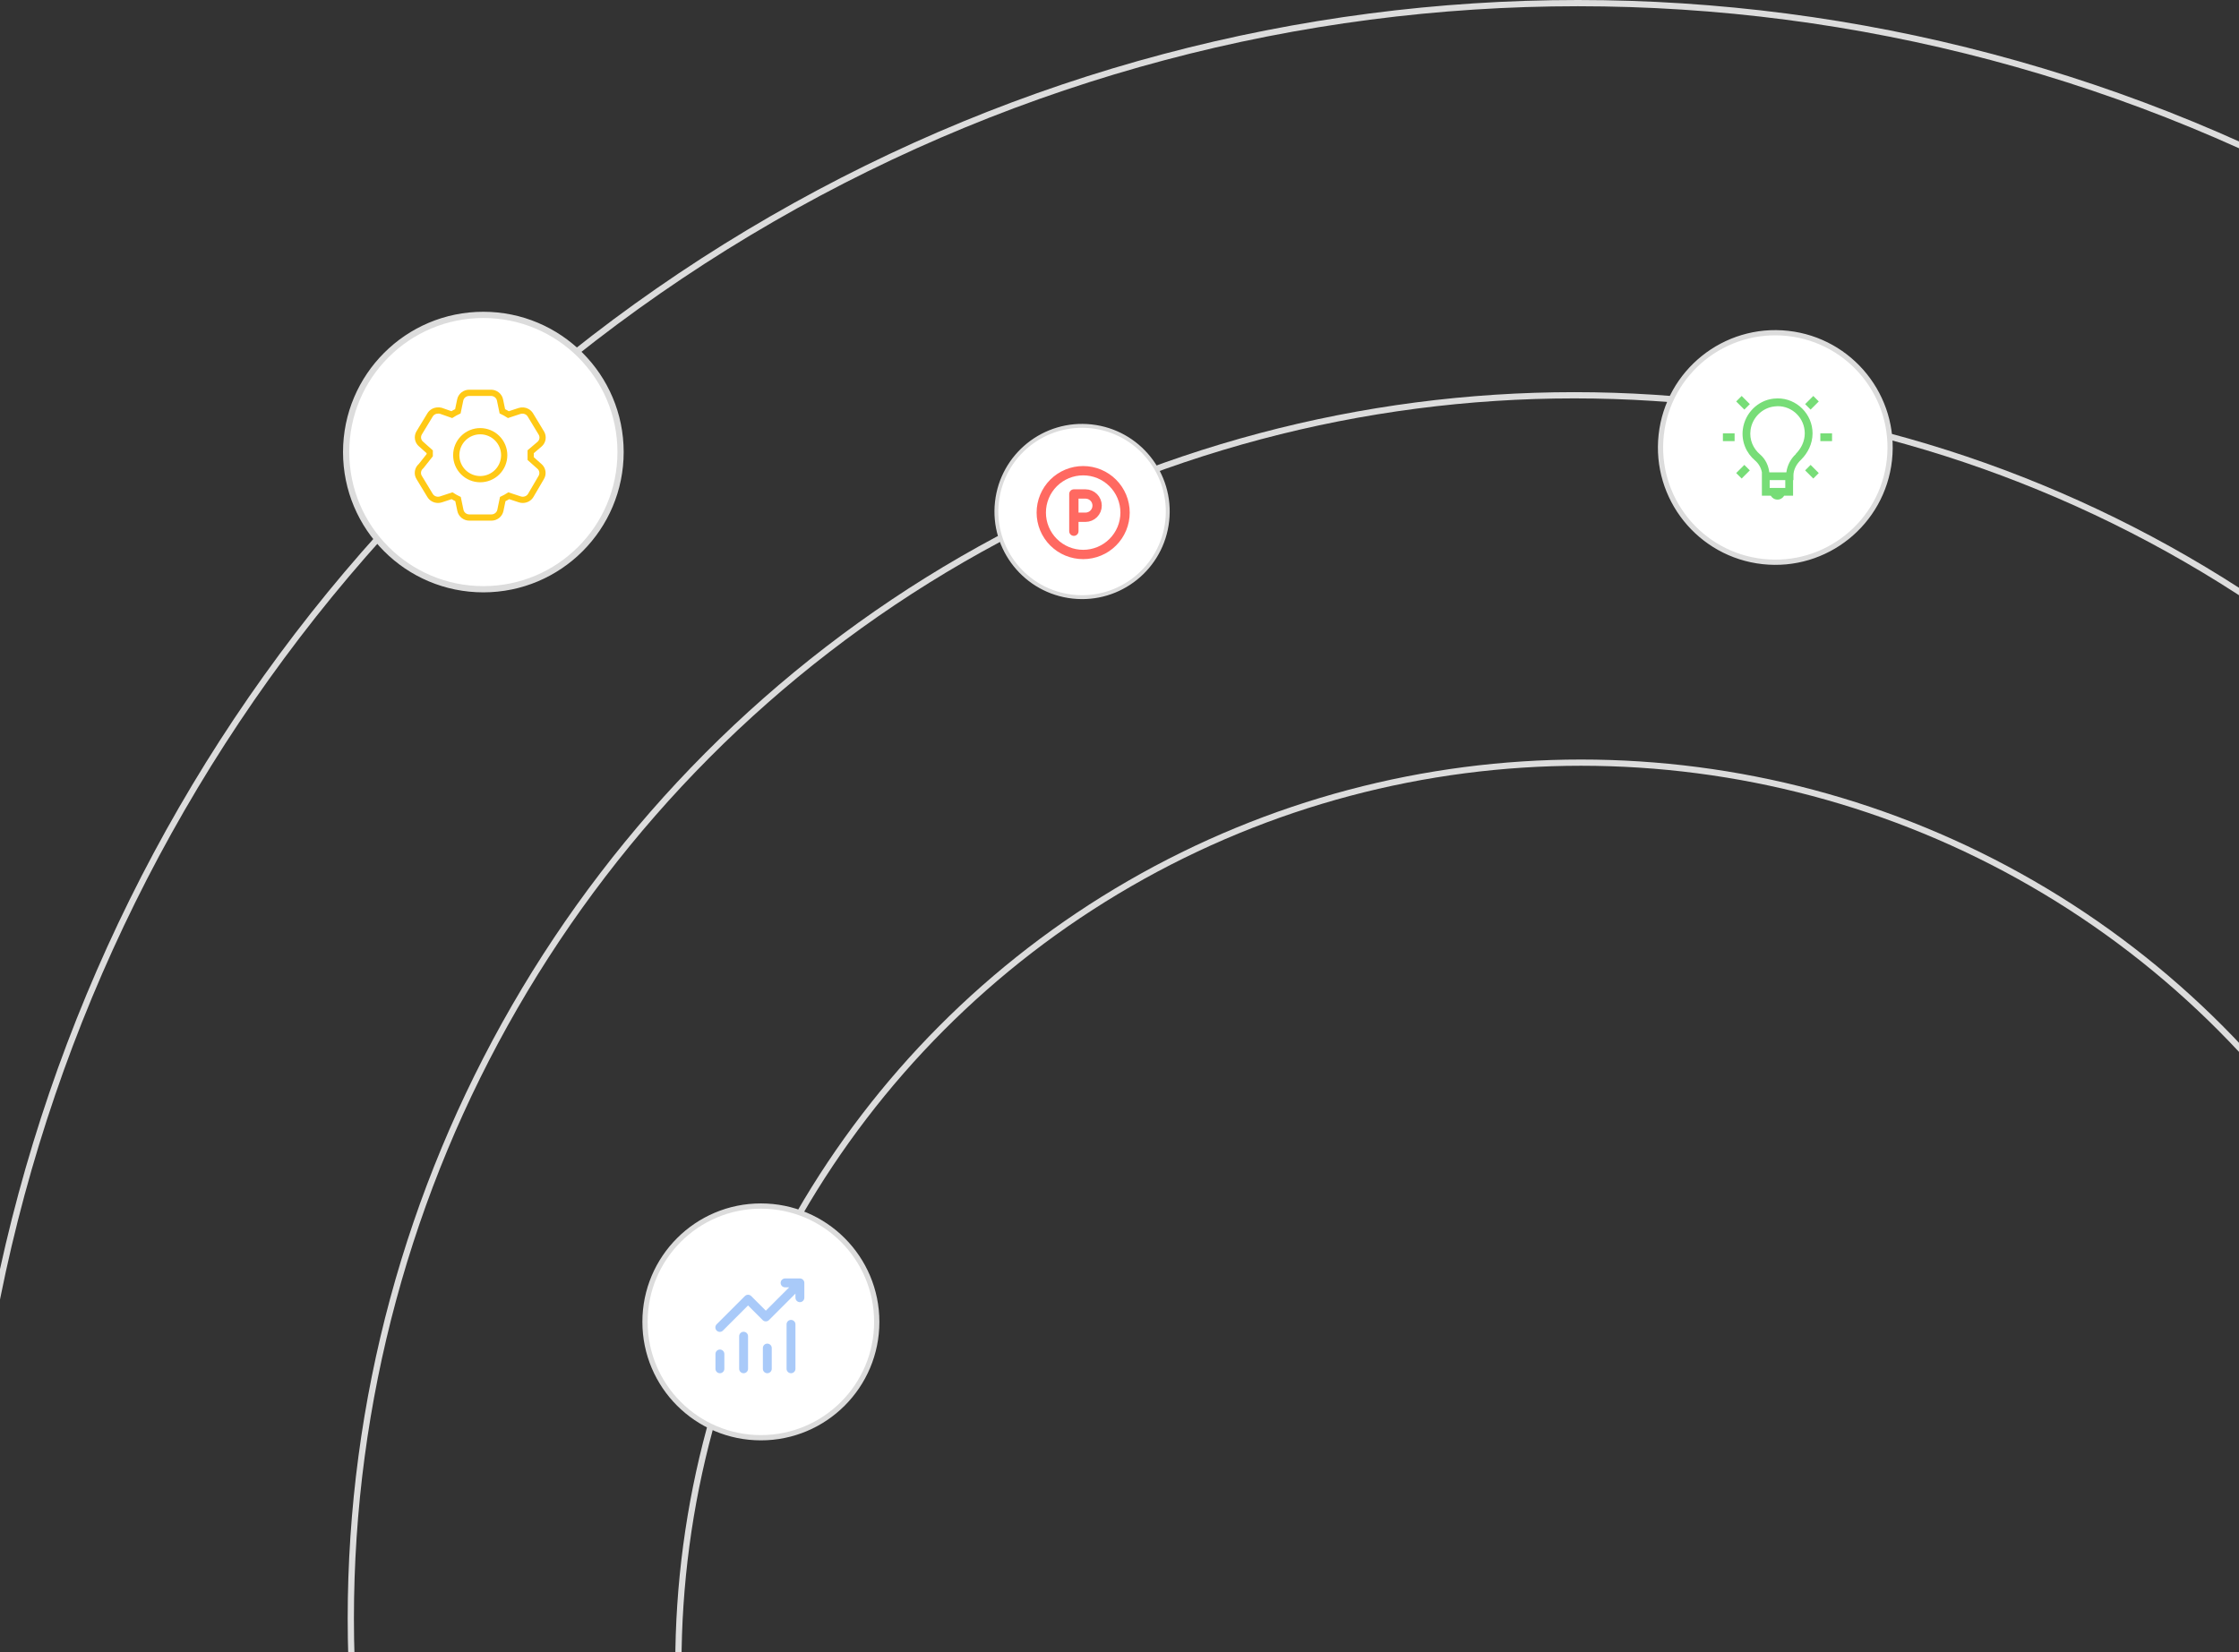
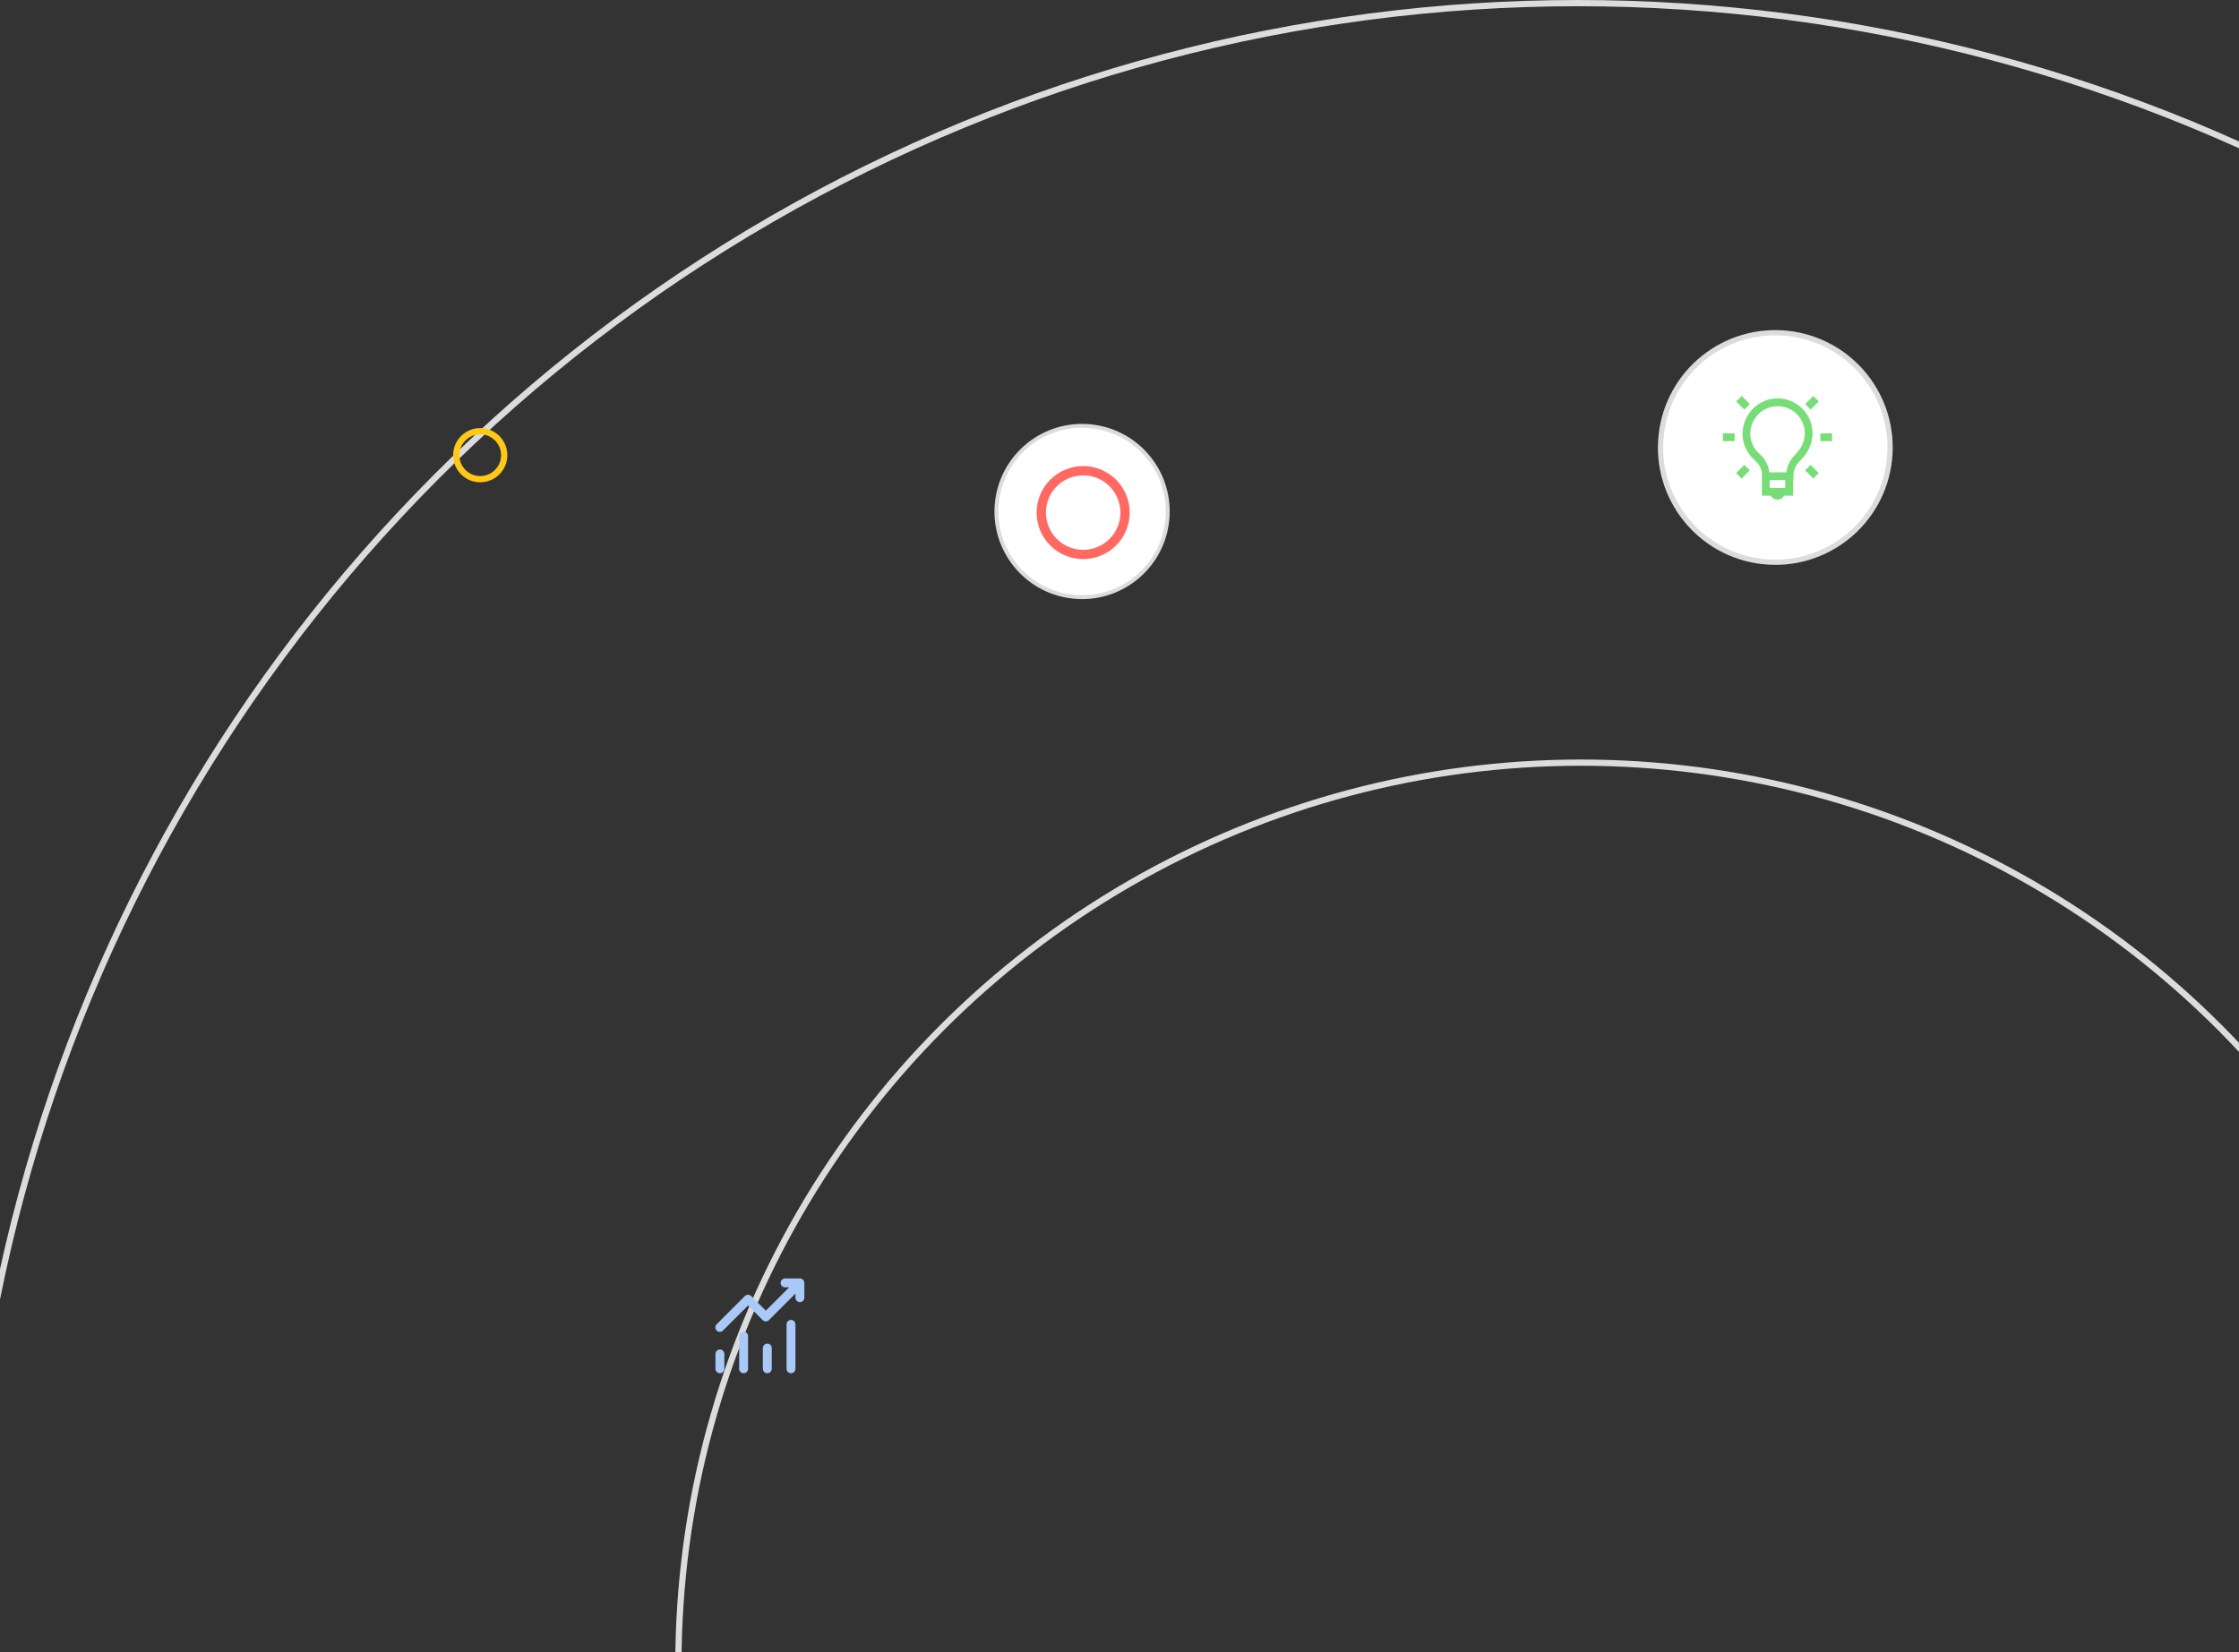
<svg xmlns="http://www.w3.org/2000/svg" width="359" height="265" viewBox="0 0 359 265" fill="none">
  <rect x="0" y="0" width="359" height="265" fill="#333333" stroke="none" />
-   <circle cx="252.428" cy="259.572" r="196.18" stroke="#DCDCDC" />
  <circle cx="253.494" cy="267.033" r="144.723" stroke="#DCDCDC" />
  <circle cx="253" cy="259" r="258.5" stroke="#DCDCDC" />
-   <circle cx="77.5" cy="72.5" r="22" fill="white" stroke="#DCDCDC" />
-   <path d="M85.088 73.545L86.478 74.783C86.735 74.997 86.907 75.296 86.962 75.626C87.017 75.956 86.953 76.295 86.78 76.581L85.103 79.446C84.973 79.665 84.787 79.846 84.565 79.971C84.34 80.095 84.087 80.161 83.829 80.163C83.67 80.164 83.511 80.14 83.359 80.092L81.579 79.504C81.267 79.704 80.943 79.883 80.607 80.041L80.233 81.846C80.164 82.178 79.979 82.474 79.711 82.683C79.441 82.895 79.105 83.007 78.761 83H75.289C74.945 83.007 74.609 82.895 74.338 82.683C74.071 82.474 73.887 82.178 73.818 81.846L73.443 80.041C73.111 79.881 72.789 79.701 72.478 79.503L70.692 80.092C70.54 80.14 70.381 80.164 70.222 80.163C69.965 80.161 69.713 80.095 69.488 79.971C69.266 79.847 69.08 79.666 68.95 79.448L67.213 76.581C67.032 76.293 66.963 75.948 67.019 75.611C67.074 75.275 67.25 74.971 67.514 74.755L68.903 73V72.455L67.513 71.217C67.256 71.003 67.084 70.704 67.029 70.374C66.974 70.044 67.038 69.705 67.211 69.419L68.948 66.554C69.078 66.335 69.264 66.154 69.486 66.029C69.711 65.905 69.963 65.839 70.22 65.837C70.378 65.827 70.537 65.842 70.691 65.88L72.441 66.496C72.754 66.296 73.078 66.117 73.414 65.959L73.789 64.154C73.858 63.822 74.042 63.526 74.309 63.317C74.58 63.105 74.916 62.993 75.26 63H78.702C79.046 62.993 79.382 63.105 79.653 63.317C79.922 63.528 80.107 63.825 80.173 64.154L80.548 65.959C80.882 66.118 81.203 66.297 81.513 66.497L83.3 65.909C83.499 65.845 83.708 65.822 83.916 65.843C84.123 65.864 84.325 65.927 84.506 66.029C84.729 66.156 84.914 66.337 85.045 66.552L86.78 69.419C86.963 69.705 87.035 70.048 86.984 70.384C86.932 70.72 86.76 71.026 86.5 71.245L85.088 72.448V73.545Z" stroke="#FFC915" />
  <path d="M80.845 73C80.845 74.02 80.44 74.999 79.719 75.72C78.998 76.441 78.019 76.846 76.999 76.846C75.979 76.846 75.001 76.441 74.28 75.72C73.559 74.999 73.154 74.02 73.154 73C73.154 71.98 73.559 71.002 74.28 70.281C75.001 69.559 75.979 69.154 76.999 69.154C78.019 69.154 78.998 69.559 79.719 70.281C80.44 71.002 80.845 71.98 80.845 73Z" stroke="#FFC915" />
  <circle cx="284.652" cy="71.766" r="18.404" transform="rotate(6.274 284.652 71.766)" fill="white" stroke="#DCDCDC" stroke-width="0.837" />
  <path d="M279.258 63.504L278.378 64.382L279.688 65.691L280.566 64.812L279.258 63.504ZM290.743 63.504L289.433 64.812L290.312 65.691L291.621 64.383L290.743 63.504ZM285 63.894C284.794 63.895 284.585 63.909 284.375 63.934H284.356C281.821 64.224 279.804 66.272 279.453 68.796C279.173 70.827 280.011 72.669 281.406 73.856C281.977 74.343 282.363 75.011 282.5 75.749V79.499H283.925C284.142 79.872 284.539 80.124 285 80.124C285.461 80.124 285.857 79.872 286.075 79.499H287.5V76.999H287.559V76.257C287.559 75.341 288.035 74.417 288.809 73.699C289.844 72.662 290.625 71.191 290.625 69.5C290.625 66.412 288.084 63.865 285 63.894ZM285 65.144C287.416 65.11 289.375 67.087 289.375 69.5C289.375 70.809 288.769 71.961 287.929 72.8L287.949 72.82C287.116 73.589 286.576 74.626 286.424 75.75H283.691C283.553 74.679 283.094 73.642 282.226 72.898C281.121 71.96 280.463 70.548 280.683 68.953C280.956 66.984 282.554 65.401 284.511 65.184C284.673 65.162 284.836 65.148 284.999 65.144L285 65.144ZM276.25 69.5V70.75H278.125V69.5H276.25ZM291.875 69.5V70.75H293.75V69.5H291.875ZM279.688 74.559L278.379 75.867L279.258 76.746L280.566 75.437L279.688 74.559ZM290.312 74.559L289.434 75.437L290.742 76.746L291.621 75.867L290.312 74.559ZM283.75 77H286.25V78.25H283.75V77Z" fill="#77DD77" />
-   <circle cx="122" cy="212" r="18.578" fill="white" stroke="#DCDCDC" stroke-width="0.844" />
  <path d="M125.167 205.746C125.167 205.557 125.242 205.376 125.375 205.242C125.509 205.109 125.69 205.033 125.879 205.033H128.254C128.443 205.033 128.624 205.109 128.758 205.242C128.892 205.376 128.967 205.557 128.967 205.746V208.121C128.967 208.31 128.892 208.491 128.758 208.625C128.624 208.758 128.443 208.833 128.254 208.833C128.065 208.833 127.884 208.758 127.75 208.625C127.617 208.491 127.542 208.31 127.542 208.121V207.465L123.295 211.712C123.162 211.845 122.98 211.92 122.792 211.92C122.603 211.92 122.422 211.845 122.288 211.712L119.942 209.365L115.933 213.374C115.867 213.444 115.789 213.501 115.701 213.54C115.614 213.578 115.52 213.599 115.424 213.601C115.328 213.603 115.233 213.585 115.145 213.549C115.056 213.514 114.975 213.46 114.908 213.393C114.84 213.325 114.787 213.244 114.751 213.156C114.715 213.067 114.697 212.972 114.699 212.876C114.701 212.78 114.722 212.686 114.761 212.599C114.8 212.511 114.856 212.433 114.926 212.367L119.438 207.855C119.572 207.722 119.753 207.647 119.942 207.647C120.13 207.647 120.312 207.722 120.445 207.855L122.792 210.201L126.535 206.458H125.879C125.69 206.458 125.509 206.383 125.375 206.25C125.242 206.116 125.167 205.935 125.167 205.746ZM115.429 216.433C115.618 216.433 115.799 216.509 115.933 216.642C116.067 216.776 116.142 216.957 116.142 217.146V219.521C116.142 219.71 116.067 219.891 115.933 220.025C115.799 220.158 115.618 220.233 115.429 220.233C115.24 220.233 115.059 220.158 114.925 220.025C114.792 219.891 114.717 219.71 114.717 219.521V217.146C114.717 216.957 114.792 216.776 114.925 216.642C115.059 216.509 115.24 216.433 115.429 216.433ZM119.942 214.296C119.942 214.107 119.867 213.926 119.733 213.792C119.599 213.659 119.418 213.583 119.229 213.583C119.04 213.583 118.859 213.659 118.725 213.792C118.592 213.926 118.517 214.107 118.517 214.296V219.521C118.517 219.71 118.592 219.891 118.725 220.025C118.859 220.158 119.04 220.233 119.229 220.233C119.418 220.233 119.599 220.158 119.733 220.025C119.867 219.891 119.942 219.71 119.942 219.521V214.296ZM123.029 215.483C123.218 215.483 123.399 215.559 123.533 215.692C123.667 215.826 123.742 216.007 123.742 216.196V219.521C123.742 219.71 123.667 219.891 123.533 220.025C123.399 220.158 123.218 220.233 123.029 220.233C122.84 220.233 122.659 220.158 122.525 220.025C122.392 219.891 122.317 219.71 122.317 219.521V216.196C122.317 216.007 122.392 215.826 122.525 215.692C122.659 215.559 122.84 215.483 123.029 215.483ZM127.542 212.396C127.542 212.207 127.467 212.026 127.333 211.892C127.199 211.759 127.018 211.683 126.829 211.683C126.64 211.683 126.459 211.759 126.325 211.892C126.192 212.026 126.117 212.207 126.117 212.396V219.521C126.117 219.71 126.192 219.891 126.325 220.025C126.459 220.158 126.64 220.233 126.829 220.233C127.018 220.233 127.199 220.158 127.333 220.025C127.467 219.891 127.542 219.71 127.542 219.521V212.396Z" fill="#A9CAF9" />
  <circle cx="173.5" cy="82.033" r="13.737" transform="rotate(6.274 173.5 82.033)" fill="white" stroke="#DCDCDC" stroke-width="0.624" />
-   <path d="M172.182 85.193V79.222H174.048C174.542 79.222 175.017 79.418 175.367 79.768C175.717 80.118 175.913 80.593 175.913 81.088C175.913 81.583 175.717 82.057 175.367 82.407C175.017 82.757 174.542 82.954 174.048 82.954H172.182" stroke="#FF6961" stroke-width="1.493" stroke-linecap="round" stroke-linejoin="round" />
  <path d="M166.957 82.207C166.957 83.09 167.131 83.963 167.468 84.778C167.806 85.593 168.301 86.334 168.924 86.957C169.548 87.581 170.289 88.076 171.104 88.413C171.919 88.751 172.792 88.925 173.674 88.925C174.556 88.925 175.43 88.751 176.245 88.413C177.06 88.076 177.801 87.581 178.424 86.957C179.048 86.334 179.543 85.593 179.881 84.778C180.218 83.963 180.392 83.09 180.392 82.207C180.392 81.325 180.218 80.452 179.881 79.637C179.543 78.822 179.048 78.081 178.424 77.457C177.801 76.834 177.06 76.339 176.245 76.001C175.43 75.663 174.556 75.49 173.674 75.49C172.792 75.49 171.919 75.663 171.104 76.001C170.289 76.339 169.548 76.834 168.924 77.457C168.301 78.081 167.806 78.822 167.468 79.637C167.131 80.452 166.957 81.325 166.957 82.207Z" stroke="#FF6961" stroke-width="1.493" stroke-linecap="round" stroke-linejoin="round" />
</svg>